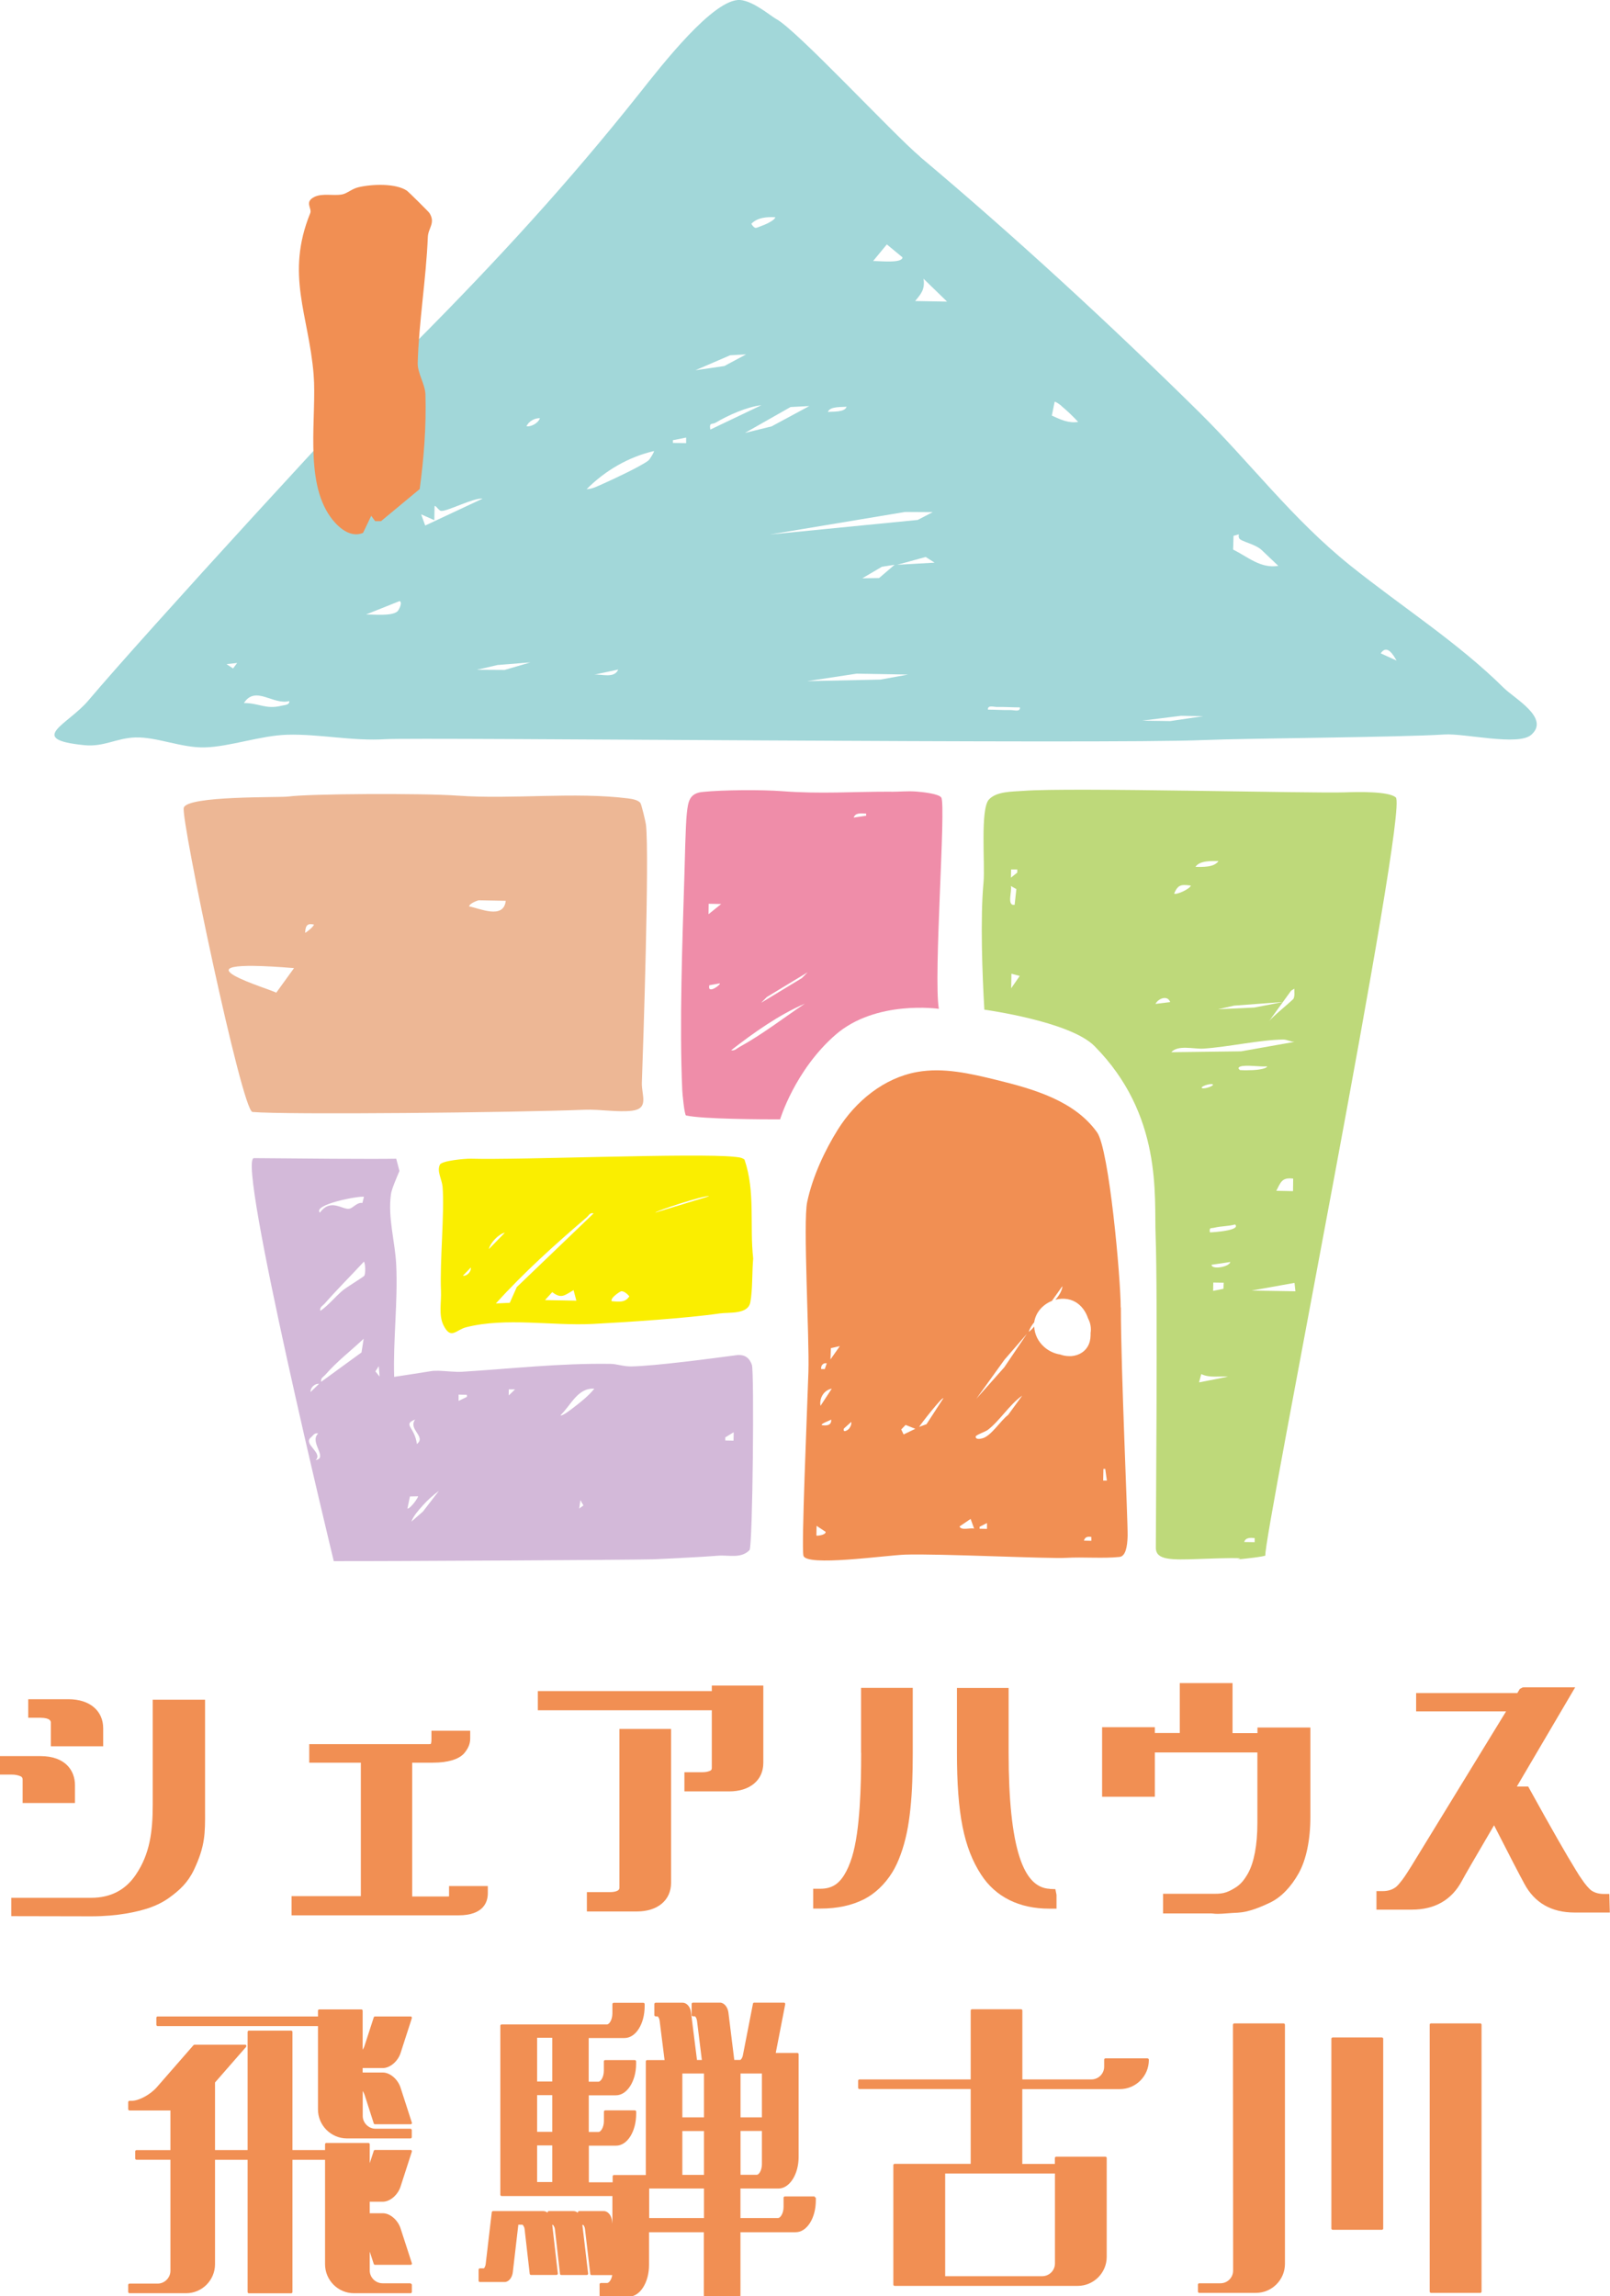
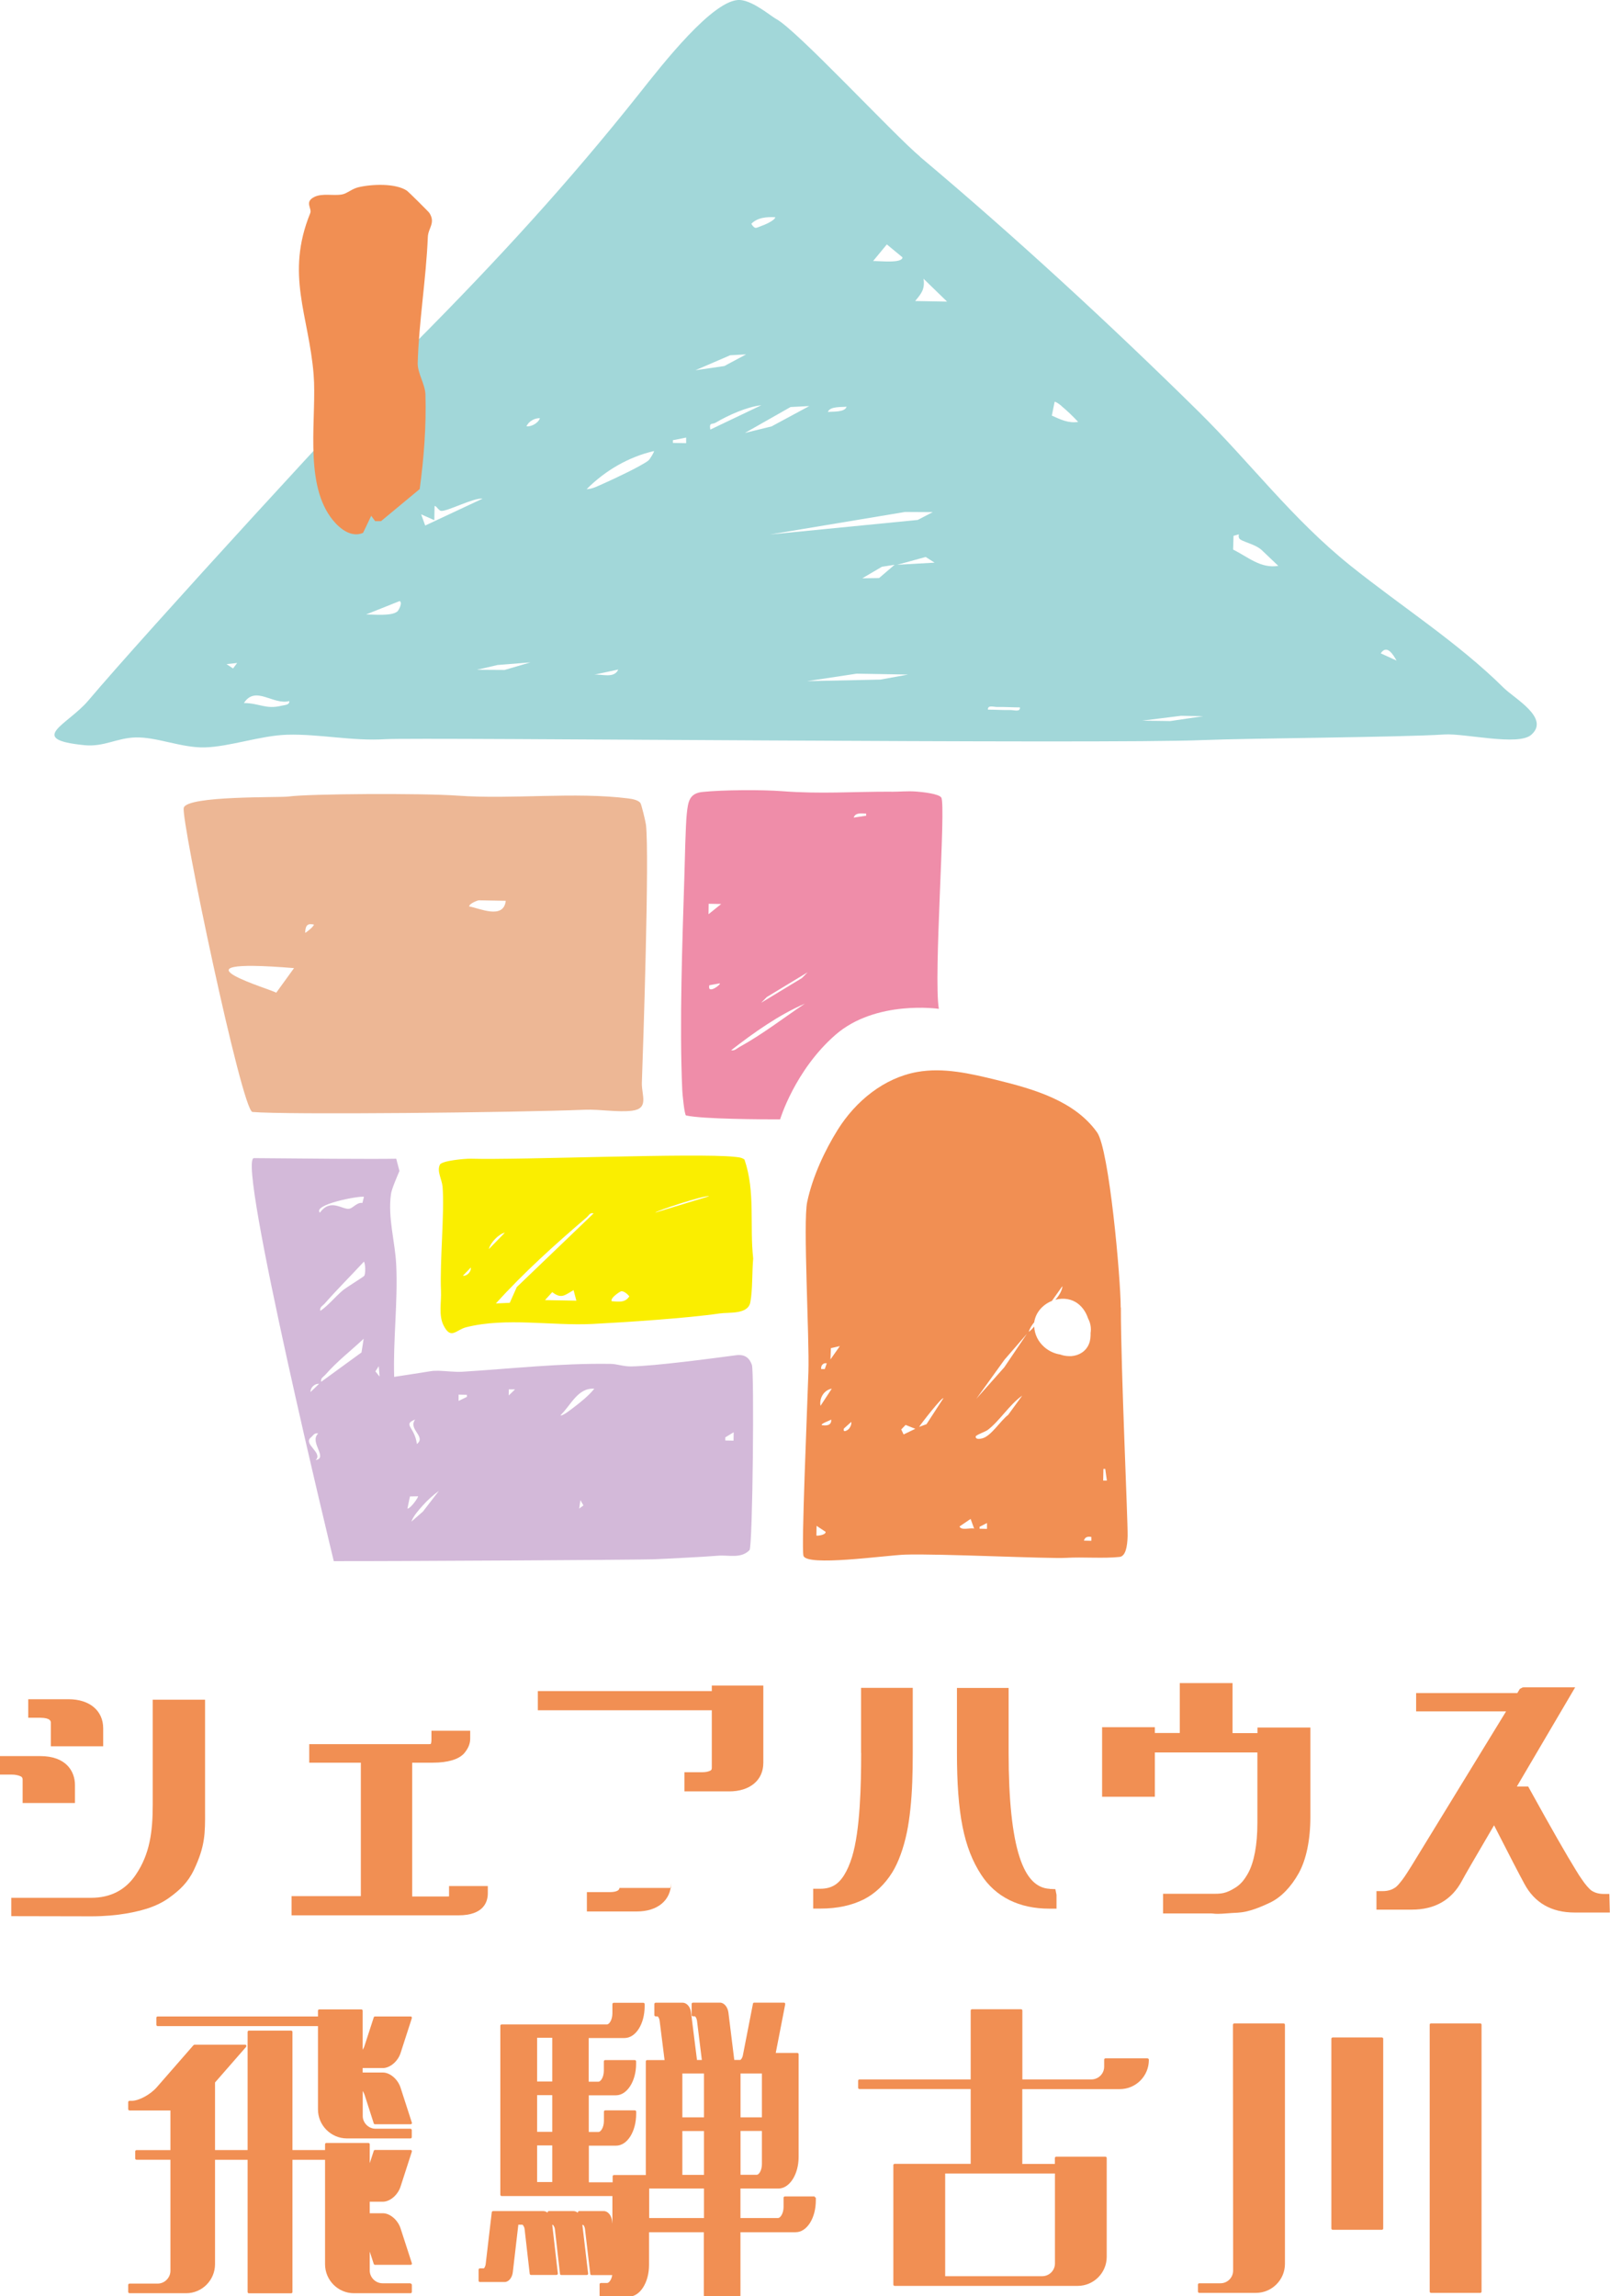
<svg xmlns="http://www.w3.org/2000/svg" id="_レイヤー_2" data-name="レイヤー 2" viewBox="0 0 195.65 279.01">
  <defs>
    <style> .cls-1 { fill: #faee00; } .cls-2 { fill: #f18f53; } .cls-3 { fill: #ef8da9; } .cls-4 { fill: #edb795; } .cls-5 { fill: #d3b9d9; } .cls-6 { fill: #a2d7d9; } .cls-7 { fill: #bed97a; } </style>
  </defs>
  <g id="_レイヤー_1-2" data-name="レイヤー 1">
    <g>
      <path class="cls-6" d="M111.8,19.05c11.61,9.77,22.96,20.23,33.82,30.93,6.34,6.25,11.36,13.03,18.47,18.74,6.21,4.98,13.08,9.35,18.65,14.87,1.31,1.3,5.66,3.67,3.34,5.7-1.58,1.39-8.08-.2-10.55-.04-5.39.35-23.81.45-29.27.68-11.93.51-95.68-.35-99.39-.11-4.02.26-8.07-.65-11.96-.54-3.23.09-7.02,1.47-10.06,1.54-2.83.06-5.81-1.29-8.41-1.21-2.26.07-3.82,1.17-6.17.94-7.13-.71-2.06-2.45.45-5.41,6.86-8.12,33.47-37.18,39.93-43.67,9.81-9.88,18.39-19.22,27.02-30.08C80.45,7.88,86.74-.21,89.94,0c1.6.11,3.76,1.98,4.39,2.31,2.5,1.34,14.2,13.97,17.48,16.73ZM94.22,26.4c-.99-.06-2.17.01-2.92.8.48.73.57.48,1.19.27.38-.13,1.59-.63,1.73-1.06ZM106.11,31.72c.61-.03,3.56.33,3.56-.45l-1.9-1.57-1.66,2.01ZM115.09,36.65l-2.86-2.78c.19,1.29-.29,1.83-1.02,2.71l3.88.07ZM90.69,43.06l-1.96.11-4.22,1.82,3.51-.51,2.67-1.43ZM128.99,49.32c-.17-.14-.73-.56-.83-.49l-.34,1.67c1.07.48,1.99.95,3.2.77-.61-.66-1.36-1.38-2.04-1.94ZM92.52,49.24c-1.75.2-4,1.2-5.55,2.12-.42.25-.82-.08-.65.84l6.2-2.96ZM98.35,49.34l-2.28.12-5.55,3.15,3.25-.8,4.58-2.47ZM102.88,49.42c-.57.07-2.05-.07-2.27.64.57-.07,2.05.07,2.27-.64ZM65.62,50.82c-.58-.05-1.39.36-1.64.99.58.05,1.39-.36,1.64-.99ZM83.39,53.17l-1.62.32v.33s1.61.03,1.61.03v-.68ZM79.47,54.81c-3.07.71-5.91,2.35-8.18,4.63.71-.01,1.42-.41,2.07-.69,1.21-.54,4.49-2.07,5.42-2.78.2-.15.76-1.1.69-1.16ZM58.65,60.59c-1.09-.13-4.31,1.58-5.05,1.49-.31-.04-.66-.73-.79-.57l-.03,1.7-1.6-.71.49,1.36,6.98-3.27ZM113.35,62.23l-3.36-.02-16.44,2.74,17.97-1.77,1.83-.95ZM150.54,64.93l-.64.18-.05,1.67c1.81.9,3.35,2.33,5.49,1.98l-2.04-1.94c-.69-.62-1.92-.89-2.52-1.23-.39-.22-.21-.63-.24-.66ZM113.57,68.37l-1.08-.69-3.46.95,4.54-.26ZM108.7,68.63l-1.53.24-2.38,1.4,2.04-.03,1.87-1.6ZM48.28,74.31c.16-.13.69-1.1.28-1.27l-4.08,1.63c.94-.02,3.06.23,3.8-.36ZM169.71,80.27c-.38-.67-1.16-2.03-1.92-.88l1.92.88ZM64.45,80.49l-4,.32-2.49.58,3.36.02,3.13-.92ZM28.83,80.56l-1.3.14.79.53.5-.67ZM75.13,81.36l-2.92.62c.92-.09,2.42.5,2.92-.62ZM110.41,81.97l-6.31-.11-6.01.91,8.9-.19,3.41-.62ZM123.94,85.96c-.91,0-1.84-.07-2.75-.05-.39.01-1.2-.28-1.13.32.91,0,1.84.07,2.75.05.39-.01,1.2.28,1.13-.32ZM146.27,87.03l-2.75-.05-4.71.59,3.4.05,4.06-.6ZM35.15,85.19c-1.93.53-4.11-1.95-5.51.24,1.87,0,2.65.81,4.6.32.33-.08.98-.08.91-.56Z" />
-       <path class="cls-7" d="M153.79,189c-.1.16-2.71.43-3.19.47-1.13.09,3.01-.33-4.9-.03-3.42.13-5.19.13-5.24-1.31-.02-.74.25-30.96-.03-38.1-.18-4.68.87-14.54-7.43-22.92-2.98-3.01-13.38-4.42-13.38-4.42-.25-4.29-.51-11.14-.1-15.46.2-2.13-.42-8.89.65-10.07.92-1.01,2.84-.96,4.21-1.06,5.55-.44,35.11.33,39.15.18,1.33-.05,5.24-.15,6.09.62,1.61,1.45-16.22,90.63-15.85,92.12ZM148.07,104.63c-.85,0-2.26-.09-2.8.71.85,0,2.26.09,2.8-.71ZM123.63,105.65h-.76s-.02,1-.02,1l.77-.62v-.38ZM144.72,107.61c-1.18-.15-1.56-.13-2.04.97.25.2,1.9-.54,2.04-.97ZM123.3,109.95l.21-1.91-.67-.38c.18.58-.54,2.45.46,2.29ZM123.92,118.59l-1.01-.27-.03,1.77,1.04-1.5ZM157.2,121.34c.16-.39.08-.8.09-1.2l-.39.24-2.72,3.76c.35-.53,2.94-2.61,3.02-2.8ZM142.2,121.77c-.31-.9-1.47-.43-1.78.22l1.78-.22ZM155.89,121.76l-5.93.44-1.94.44,4.41-.21,3.46-.67ZM157.33,126.6c-.47,0-.93-.28-1.39-.28-2.81.03-6.65.9-9.66,1.1-1.21.08-3.13-.49-3.94.44l8.49-.11,6.49-1.15ZM153.98,129.58c-.93.06-2.01-.15-2.92-.05-.37.04-.79.18-.38.5.54.04,1.08.02,1.62,0,.3-.01,1.57-.12,1.69-.44ZM147.35,131.75c-.35-.12-1.59.32-1.27.48.35.12,1.59-.32,1.27-.48ZM157.15,143.22c-1.38-.18-1.52.45-2.05,1.48l2.03.04.02-1.52ZM150.09,148.79c-.81.23-1.68.19-2.5.39-.46.11-.65-.08-.56.57.29,0,3.83-.22,3.06-.96ZM149.51,153.35l-2.28.34c0,.63,2.16.27,2.28-.34ZM152.1,156.82l5.32.09-.11-1.02-5.21.93ZM148.71,155.87l-1.27-.02-.02,1.01,1.25-.25.04-.74ZM149.27,167.29c-1.09-.1-2.27.18-3.29-.32l-.27,1.01,3.56-.7ZM152.47,186.9c-.48-.05-1.11-.09-1.27.48l1.27.02v-.5Z" />
      <path class="cls-4" d="M55.59,96.68c6.68.48,14.22-.48,20.74.34.44.06,1.15.16,1.48.53.13.14.65,2.32.69,2.68.43,3.77-.34,27-.5,31.33-.05,1.52.92,3.15-1.2,3.41-1.75.21-3.9-.19-5.72-.12-8.32.34-36.46.63-40.4.27-1.29-.12-8.72-35.6-8.35-36.96.4-1.5,11.63-1.22,12.72-1.37,2.45-.34,16.18-.42,20.54-.11ZM61.47,109.46l-3.28-.06c-.13,0-1.15.38-1.18.74,1.28.23,4.19,1.63,4.45-.68ZM38.15,112.35c-.76-.18-1.03.07-1.07.99.04.06,1.05-.74,1.07-.99ZM35.73,117.64c-16.55-1.35-2.07,2.77-2.17,3l2.17-3Z" />
      <path class="cls-5" d="M30.88,140.73c5.25.05,14.6.13,17.27.07l.39,1.49c-.25.6-.95,2.2-1.03,2.81-.4,2.92.51,5.77.64,8.63.21,4.42-.39,9.13-.25,13.58,1.03-.16,3.81-.58,4.44-.69.3-.05.64-.06,1.01-.05.91.03,1.97.17,2.8.12,6.09-.38,11.89-1.05,18.03-.96.81.01,1.54.32,2.51.31,2.86-.04,9.98-.99,12.76-1.36,1.11-.15,1.64.38,1.92,1.17.3.88.1,21.83-.28,22.5-1.04,1.09-2.55.58-3.83.69-1.19.11-6.74.4-7.91.44-2.26.07-32.59.24-38.79.22,0,0-11.87-48.99-9.7-48.97ZM44.23,145.43c-.59-.14-6.26.93-5.36,1.93,1.34-1.84,2.77-.28,3.62-.49.43-.1.91-.8,1.55-.69l.19-.76ZM50.45,172.49c-1.57.63-.05.88.21,2.98,1.17-.92-1.1-1.76-.21-2.98ZM44.27,155.02c.16-.26.15-1.39-.04-1.72-1.58,1.71-3.25,3.37-4.78,5.11-.25.28-.62.4-.52.88,1.01-.7,1.78-1.69,2.71-2.48.46-.39,2.55-1.65,2.63-1.79ZM49.98,184.91l1.42-1.24,1.94-2.51c-.68.5-1.37,1.11-1.93,1.74-.47.52-1.21,1.34-1.42,2.01ZM50.8,181.82l-.98.02-.31,1.48c.4,0,1.38-1.43,1.29-1.5ZM39.03,167.91l4.9-3.57.26-1.66c-1.52,1.43-3.27,2.78-4.64,4.36-.24.28-.62.4-.52.88ZM46.13,167.28l-.1-1.27-.41.63.51.64ZM38.77,168.16c-.54-.06-1.08.49-1.03.99l1.03-.99ZM72.22,168.75c-2.02-.15-2.87,2.06-4.11,3.22.2.18,1.4-.79,1.66-.99.82-.62,1.81-1.42,2.45-2.23ZM62.59,168.83h-.76s-.01.74-.01.74l.77-.74ZM56.74,169.49l-1.01-.02v.76s1.01-.49,1.01-.49v-.25ZM89.14,175.05l.02-1.01-1.02.62v.38s1,.02,1,.02ZM38.67,174.19c-.47-.12-.61.25-.9.49-.98.79,1.52,1.86.59,2.74,1.55-.27-.81-2.17.3-3.22ZM70.39,183.31l.51-.38-.37-.64-.14,1.01Z" />
      <path class="cls-3" d="M108.31,96.21c.99,0,1.99-.1,2.98-.03.71.05,2.81.26,3.1.74.59.99-.97,21.73-.3,25.67,0,0-7.66-1.13-12.58,3.17s-6.71,10.26-6.71,10.26c-2.01,0-9.48-.02-11.44-.48-.19-.13-.43-2.57-.45-3.06-.36-8.01.01-18.04.26-26.13.04-1.41.14-6.1.29-7.48.16-1.47.3-2.48,1.94-2.64,2.48-.25,7.15-.28,9.65-.09,4.76.36,8.5.05,13.25.06ZM105.27,98.87c-.56-.03-1.32-.16-1.53.48l1.52-.23v-.25ZM87.64,109.85l-1.52-.03-.02,1.27,1.54-1.24ZM98.14,118.15l-4.95,3-.69.7,4.95-3,.69-.7ZM87.47,119.49l-1.27.23c-.29,1.19,1.45-.09,1.27-.23ZM97.82,121.95c-3.22,1.4-6.23,3.54-8.97,5.67.43.1.67-.21,1-.39,2.77-1.52,5.36-3.53,7.98-5.29Z" />
      <path class="cls-1" d="M90.48,140.93c1.33,3.9.6,7.98,1.05,12-.15,1.59-.06,3.81-.35,5.32s-2.62,1.19-3.7,1.35c-3.95.58-11.42,1.07-15.47,1.28-4.96.25-10.49-.83-15.36.4-1.24.31-1.85,1.57-2.75-.23-.62-1.24-.25-2.8-.31-4.17-.16-3.52.45-9.67.19-12.69-.08-.88-.72-1.87-.32-2.67.24-.48,3.04-.74,3.76-.72,5.97.17,27.49-.72,32.02-.23.43.05.87.05,1.24.34ZM86.17,145.36c-.54-.17-6.64,1.86-6.52,1.98l6.52-1.98ZM72.13,147.44c-.45-.12-.57.26-.84.49-3.83,3.28-7.63,6.69-11.03,10.46l1.69-.08.85-1.91,9.34-8.96ZM61.35,149.79c-.73.15-1.76,1.2-1.94,1.99l1.94-1.99ZM56.25,155.02c.51.06,1.02-.49.97-1l-.97,1ZM66.22,157.98l3.82.07-.34-1.28c-1.05.59-1.46,1.12-2.59.24l-.88.97ZM74.33,158.12c.83.04,1.62.23,2.15-.6-.22-.27-.69-.68-1.02-.61-.08.02-1.32.78-1.13,1.21Z" />
      <g>
        <path class="cls-2" d="M2.51,215.85c.16.07.24.19.24.4v2.84h6.36v-2.18c0-1.7-1.11-3.52-4.21-3.52H0v2.25h1.46c.4,0,.74.07,1.05.21Z" />
        <path class="cls-2" d="M24.92,206.54h-6.36v12.75c0,3.29-.35,6-2.06,8.52-1.25,1.86-3.07,2.8-5.42,2.8H1.37v2.23l9.71.02c3.27,0,5.62-.55,7.02-1.01.94-.33,1.74-.73,2.45-1.24,1.28-.92,2.28-1.85,3.02-3.4,1.37-2.9,1.36-4.41,1.35-7.16v-13.51Z" />
        <path class="cls-2" d="M6.18,209.36v2.84h6.36v-2.18c0-2.15-1.65-3.54-4.21-3.54H3.43v2.25h1.47c1.28.02,1.28.45,1.28.63Z" />
        <path class="cls-2" d="M54.57,230.21c0,.1,0,.18,0,.23-.06,0-.16.01-.31.01h-4.17v-16.26h2.54c1.79,0,3.12-.4,3.78-1.14.51-.62.73-1.16.73-1.8v-.94h-4.71v1.04c0,.45-.08.56-.08.56,0,0-.05.03-.22.03h-14.55v2.25h6.27v16.22h-8.42v2.33h20.28c3.11,0,3.57-1.68,3.57-2.68v-.88h-4.71v1.04Z" />
        <path class="cls-2" d="M86.5,205.49h-21.14v2.33h21.14v7.02c0,.21-.1.28-.2.33-.26.12-.56.18-.95.18h-2.18v2.33h5.45c2.51,0,4.14-1.36,4.14-3.46v-9.4h-6.26v.68Z" />
-         <path class="cls-2" d="M75.27,229.41c0,.47-.88.51-1.15.51h-2.8v2.35h6.09c2.51,0,4.14-1.37,4.14-3.48v-18.7h-6.28v19.32Z" />
+         <path class="cls-2" d="M75.27,229.41c0,.47-.88.51-1.15.51h-2.8v2.35h6.09c2.51,0,4.14-1.37,4.14-3.48v-18.7v19.32Z" />
        <path class="cls-2" d="M104.65,212.99c0,3.89-.12,9.45-1.11,12.66-.56,1.8-1.3,2.97-2.2,3.47-.46.26-1,.39-1.64.39h-.88v2.41h.88c2.04,0,3.81-.38,5.29-1.13,1.35-.69,2.54-1.82,3.44-3.27.75-1.21,1.38-2.95,1.78-4.88.33-1.59.57-3.83.65-6.14.04-1.05.06-2.22.06-3.51v-7.89h-6.28v7.89Z" />
        <path class="cls-2" d="M127.57,229.52c-1.66-.08-2.86-1.35-3.68-3.89-.88-2.72-1.32-6.97-1.32-12.63v-7.89h-6.28v7.89c0,7.4.83,11.55,2.94,14.8,1.75,2.7,4.61,4.13,8.28,4.13h.88v-1.68l-.14-.69-.69-.03Z" />
        <path class="cls-2" d="M152.8,210.6h-3.02v-6.08h-6.41v6.06h-3.03v-.7h-6.41v8.45h6.41v-5.38h12.46v8.58c0,2.65-.4,4.77-1.14,6.11-.49.86-.91,1.33-1.48,1.7-1.24.79-1.78.79-2.97.78h-5.87s0,2.39,0,2.39h5.67c.06-.01.2,0,.35.01.2.03.41.04.62.04.35,0,.72-.03,1.15-.06.37-.03.79-.06,1.28-.08,1.33-.07,2.74-.66,3.94-1.23,1.32-.63,2.55-1.9,3.48-3.58.91-1.64,1.41-4.06,1.41-6.8v-10.89h-6.43v.7Z" />
        <path class="cls-2" d="M195.59,230.14h-.73c-.54,0-1.02-.13-1.42-.38-.31-.2-.82-.8-1.23-1.42l-.08-.12c-.07-.1-.14-.21-.22-.32l-.41-.66c-1.14-1.85-2.92-4.95-5.58-9.77l-.21-.38h-1.38l7.09-12.06h-6.17l-.22.02-.34.18-.3.5h-12.3v2.23h10.93l-11.49,18.77-.14.22c-.59.94-.84,1.33-1.32,1.9-.28.34-.47.49-.58.55-.27.18-.74.4-1.49.4h-.73v2.25h4.29c2.81,0,4.86-1.18,6.1-3.51.31-.59,1.49-2.63,3.9-6.74,1.76,3.45,3.11,6.06,3.68,7.1,1.24,2.32,3.29,3.5,6.1,3.5h4.29l-.06-2.25Z" />
      </g>
      <g>
        <path class="cls-2" d="M49.9,277.45h-3.42c-.84,0-1.55-.71-1.55-1.55v-2.3l.49,1.5c.02.06.08.11.15.11h4.33c.05,0,.1-.02.13-.06.03-.04.04-.09.02-.14l-1.38-4.25c-.34-1.02-1.28-1.82-2.15-1.82h-1.59v-1.4h1.59c.87,0,1.81-.8,2.15-1.82l1.38-4.27s0-.1-.02-.14c-.03-.04-.08-.06-.13-.06h-4.33c-.07,0-.13.04-.15.11l-.49,1.5v-2.3c0-.09-.07-.16-.16-.16h-5.11c-.09,0-.16.07-.16.16v.7h-3.96v-14.35c0-.09-.07-.16-.16-.16h-5.13c-.09,0-.16.07-.16.16v14.35h-3.96v-8.21l3.78-4.33s.05-.11.02-.17c-.03-.06-.08-.09-.14-.09h-6.15s-.09.02-.12.05l-4.46,5.11c-.78.9-2.18,1.66-3.07,1.66h-.25c-.09,0-.16.07-.16.16v.85c0,.09.07.16.16.16h4.97v4.82h-4.12c-.09,0-.16.07-.16.16v.85c0,.09.07.16.16.16h4.12v13.5c0,.84-.71,1.55-1.55,1.55h-3.42c-.09,0-.16.07-.16.16v.85c0,.09.07.16.16.16h6.88c1.94,0,3.51-1.59,3.51-3.53v-12.68h3.96v16.06c0,.09.07.16.16.16h5.13c.09,0,.16-.07.16-.16v-16.06h3.96v12.68c0,1.95,1.58,3.53,3.51,3.53h6.88c.09,0,.16-.07.16-.16v-.85c0-.09-.07-.16-.16-.16Z" />
        <path class="cls-2" d="M49.9,258.67h-4.27c-.84,0-1.55-.71-1.55-1.55v-3.03c.11.16.18.33.24.51l1.1,3.42c.02.07.08.11.15.11h4.33s.1-.02.13-.06c.03-.04.04-.09.02-.14l-1.38-4.27c-.34-1.02-1.28-1.82-2.15-1.82h-2.45v-.54h2.45c.86,0,1.81-.79,2.15-1.8l1.38-4.27s0-.1-.02-.14c-.03-.04-.08-.06-.13-.06h-4.33c-.07,0-.13.04-.15.11l-1.11,3.42c-.05.18-.13.35-.24.51v-4.74c0-.09-.07-.16-.16-.16h-5.11c-.09,0-.16.07-.16.16v.7h-19.48c-.09,0-.16.07-.16.16v.85c0,.09.07.16.16.16h19.48v10.12c0,1.95,1.59,3.53,3.53,3.53h7.71c.09,0,.16-.07.16-.16v-.85c0-.09-.07-.16-.16-.16Z" />
        <path class="cls-2" d="M139.47,250.12h-5.13c-.09,0-.16.07-.16.16v.85c0,.86-.7,1.55-1.55,1.55h-8.39v-8.37c0-.09-.07-.16-.16-.16h-5.96c-.09,0-.16.07-.16.16v8.37h-13.52c-.09,0-.16.07-.16.16v.85c0,.09.07.16.16.16h13.52v9.09h-9.24c-.09,0-.16.07-.16.16v14.51c0,.09.07.16.16.16h22.24c1.95,0,3.53-1.59,3.53-3.53v-12.01c0-.09-.07-.16-.16-.16h-5.98c-.09,0-.16.07-.16.16v.72h-3.96v-9.09h11.85c1.95,0,3.53-1.59,3.53-3.53v-.04c0-.09-.07-.16-.16-.16ZM114.86,276.59v-12.48h13.34v10.93c0,.86-.7,1.55-1.55,1.55h-11.79Z" />
        <path class="cls-2" d="M161.95,247.58h5.98c.09,0,.16.07.16.16v23.05c0,.09-.07.16-.16.16h-5.98c-.09,0-.16-.07-.16-.16v-23.05c0-.09.07-.16.16-.16Z" />
        <path class="cls-2" d="M173.9,245.87h5.98c.09,0,.16.07.16.16v32.43c0,.09-.07.16-.16.16h-5.98c-.09,0-.16-.07-.16-.16v-32.43c0-.09.07-.16.16-.16Z" />
        <path class="cls-2" d="M155.99,245.87h-6s-.08.02-.11.05c-.03.03-.05.07-.05.11l.02,27.3v2.59c0,.84-.69,1.53-1.53,1.53h-2.58c-.09,0-.16.07-.16.16v.85c0,.09.07.16.16.16h6.88c1.95,0,3.53-1.59,3.53-3.53v-29.05c0-.09-.07-.16-.16-.16Z" />
        <path class="cls-2" d="M99,266.9h-3.62c-.09,0-.16.07-.16.16v1.11c0,.81-.4,1.35-.66,1.35h-4.58v-3.58h4.61c1.36,0,2.46-1.72,2.46-3.84v-12.48c0-.09-.07-.16-.16-.16h-2.62l.93-4.77.22-1.15s0-.09-.03-.13c-.03-.04-.07-.06-.12-.06h-3.62c-.08,0-.14.05-.15.13l-1.23,6.3c-.07.33-.25.52-.31.53h-.73l-.71-5.75c-.09-.69-.53-1.21-1.03-1.21h-3.28c-.09,0-.16.07-.16.16v1.34c0,.09.07.16.16.16h.23c.06.02.21.2.26.53l.59,4.78h-.59l-.72-5.74c-.07-.7-.51-1.22-1.02-1.22h-3.28c-.09,0-.16.07-.16.16v1.34c0,.09.07.16.16.16h.23c.06.02.21.2.25.53l.6,4.78h-2.12c-.09,0-.16.07-.16.16v13.81h-3.87c-.09,0-.16.07-.16.16v.72h-2.89v-4.45h3.3c1.37,0,2.45-1.71,2.45-3.89v-.24c0-.09-.07-.16-.16-.16h-3.6c-.09,0-.16.07-.16.16v1.13c-.01.82-.4,1.34-.66,1.34h-1.18v-4.46h3.3c1.35,0,2.45-1.71,2.45-3.82v-.3c0-.09-.07-.16-.16-.16h-3.6c-.09,0-.16.07-.16.16v1.15c-.01.81-.4,1.32-.66,1.32h-1.18v-5.31h4.35c1.37,0,2.45-1.71,2.45-3.88v-.24c0-.09-.07-.16-.16-.16h-3.6c-.09,0-.16.07-.16.16v1.13c-.01.82-.4,1.34-.66,1.34h-12.8c-.09,0-.16.07-.16.16v20.53c0,.09.07.16.16.16h13.46v3.37l-.04-.32c-.07-.7-.5-1.22-1-1.22h-3c-.09,0-.16.07-.16.16v.05c-.16-.13-.33-.21-.52-.21h-3c-.09,0-.16.07-.16.16v.04c-.15-.13-.33-.2-.52-.2h-3s0,0-.01,0c0,0,0,0-.01,0h-3.08c-.08,0-.15.06-.16.14l-.74,6.3h0c-.04.33-.2.51-.22.52h-.48c-.09,0-.16.07-.16.16v1.34c0,.09.07.16.16.16h3c.5,0,.93-.53,1-1.22l.67-5.76s.02.02.04.02h.47s.21.18.25.53l.62,5.43c0,.08.08.14.16.14h3.1s.09-.02.12-.05.04-.08.04-.12l-.68-5.92h.07s.21.18.25.53l.62,5.43c0,.08.08.14.16.14h3.1s.09-.02.12-.05.04-.08.04-.12l-.7-5.92h.09c.05.02.2.2.23.53l.64,5.43c0,.08.08.14.16.14h2.51c-.1.6-.42.96-.62.96h-.76c-.09,0-.16.07-.16.16v1.34c0,.09.07.16.16.16h3.39c1.36,0,2.46-1.72,2.46-3.84v-3.99h6.66v7.68c0,.09.07.16.16.16h4.13c.09,0,.16-.07.16-.16v-7.68h6.7c1.38,0,2.46-1.71,2.46-3.88v-.24c0-.09-.07-.16-.16-.16ZM65.27,252.93v-5.31h1.84v5.31h-1.84ZM67.11,254.59v4.46h-1.84v-4.46h1.84ZM67.11,260.7v4.45h-1.84v-4.45h1.84ZM78.89,269.52v-3.58h6.66v3.58h-6.66ZM82.92,257.29v-5.33h2.63v5.33h-2.63ZM85.55,258.95v5.33h-2.63v-5.33h2.63ZM92.59,258.95v3.99c0,.81-.37,1.33-.63,1.33h-1.97v-5.33h2.6ZM89.99,257.29v-5.33h2.6v5.33h-2.6Z" />
      </g>
      <path class="cls-2" d="M45.58,63.32l-.47-.64-.99,2.07c-1.76.75-3.36-1.08-3.97-1.94-3.22-4.5-1.63-12.28-2.04-17.32-.59-7.22-3.45-12.1-.41-19.59.24-.59-.75-1.35.5-1.97.98-.48,2.29-.11,3.35-.3.63-.11,1.18-.68,2.02-.88,1.67-.39,4.54-.49,5.89.43.17.12,2.63,2.55,2.72,2.7.78,1.22-.15,1.82-.19,2.93-.21,5.11-1.1,10.4-1.23,15.31-.03,1.23.9,2.55.94,3.82.11,3.84-.18,7.67-.7,11.49l-4.7,3.9h-.72Z" />
      <path class="cls-2" d="M136.19,158.88c0-3.53-1.4-19.22-2.87-21.28-2.74-3.84-7.68-5.26-12.26-6.38-3.15-.77-6.41-1.53-9.6-.96-4.03.72-7.48,3.54-9.65,7.01-1.54,2.46-3.06,5.66-3.72,8.79-.52,2.44.28,16.49.15,20.64-.18,5.43-.86,21.11-.61,22.32.28,1.38,9.92-.02,12.35-.11,4.09-.14,17.48.52,19.6.39,2.01-.12,4.51.1,6.47-.11.72-.08.95-1.21.98-2.57.03-1.92-.82-20.18-.82-27.74ZM100.47,165.66l-.24.7h-.44c-.06-.45.27-.79.68-.7ZM99.21,186.59l.02-1.18,1.1.73c.05.4-1.07.51-1.12.45ZM99.89,173.18c-.27-.14.9-.54,1.12-.68.05.72-.57.76-1.12.68ZM99.71,170.83c-.17-.96.43-1.92,1.37-2.09l-1.37,2.09ZM100.92,165.2l.05-1.38,1.09-.25-1.14,1.62ZM103.15,173.64c-.05.07-.76.58-.6-.05l.9-.81c.04.34-.11.62-.3.86ZM109.81,174.31l-.29-.61.53-.55,1.18.47-1.43.69ZM112.59,173.06l-.9.33c.21-.35,2.79-3.67,2.95-3.48l-2.05,3.15ZM116.6,185.49l1.35-.92.43,1.18c-.44-.14-1.59.27-1.77-.26ZM119.93,185.78l-.89-.02v-.23s.9-.46.9-.46v.7ZM122.51,171.93c-.92.7-2.05,2.54-3.1,2.84-.27.08-.87.19-.84-.21.01-.19,1.19-.59,1.46-.8,1.42-1.07,2.67-3.11,4.19-4.17l-1.7,2.33ZM122.04,166.15l-3.4,3.83,3.43-4.76,2.72-3.14-2.75,4.07ZM130.19,164.79c-.08,0-.16,0-.24,0-.39,0-.77-.07-1.12-.2-.67-.1-1.34-.4-1.9-.88-.78-.67-1.21-1.58-1.25-2.51-.21.25-.44.48-.66.64.1-.39.36-.8.66-1.17.16-1.11.95-2.09,2.1-2.57.01,0,.03,0,.04-.01l1.25-1.76s.02,0,.04,0c-.08.57-.43,1.13-.86,1.61,1-.27,2.02-.1,2.78.5.54.43.95,1.03,1.2,1.78.28.52.4,1.14.3,1.76.01.39-.01.86-.2,1.33-.34.85-1.14,1.4-2.14,1.48ZM132.61,187.23l-.89-.02c.13-.47.48-.52.9-.45v.47ZM134.06,179.9l.03-1.41h.22s.2,1.42.2,1.42h-.44Z" />
    </g>
  </g>
</svg>